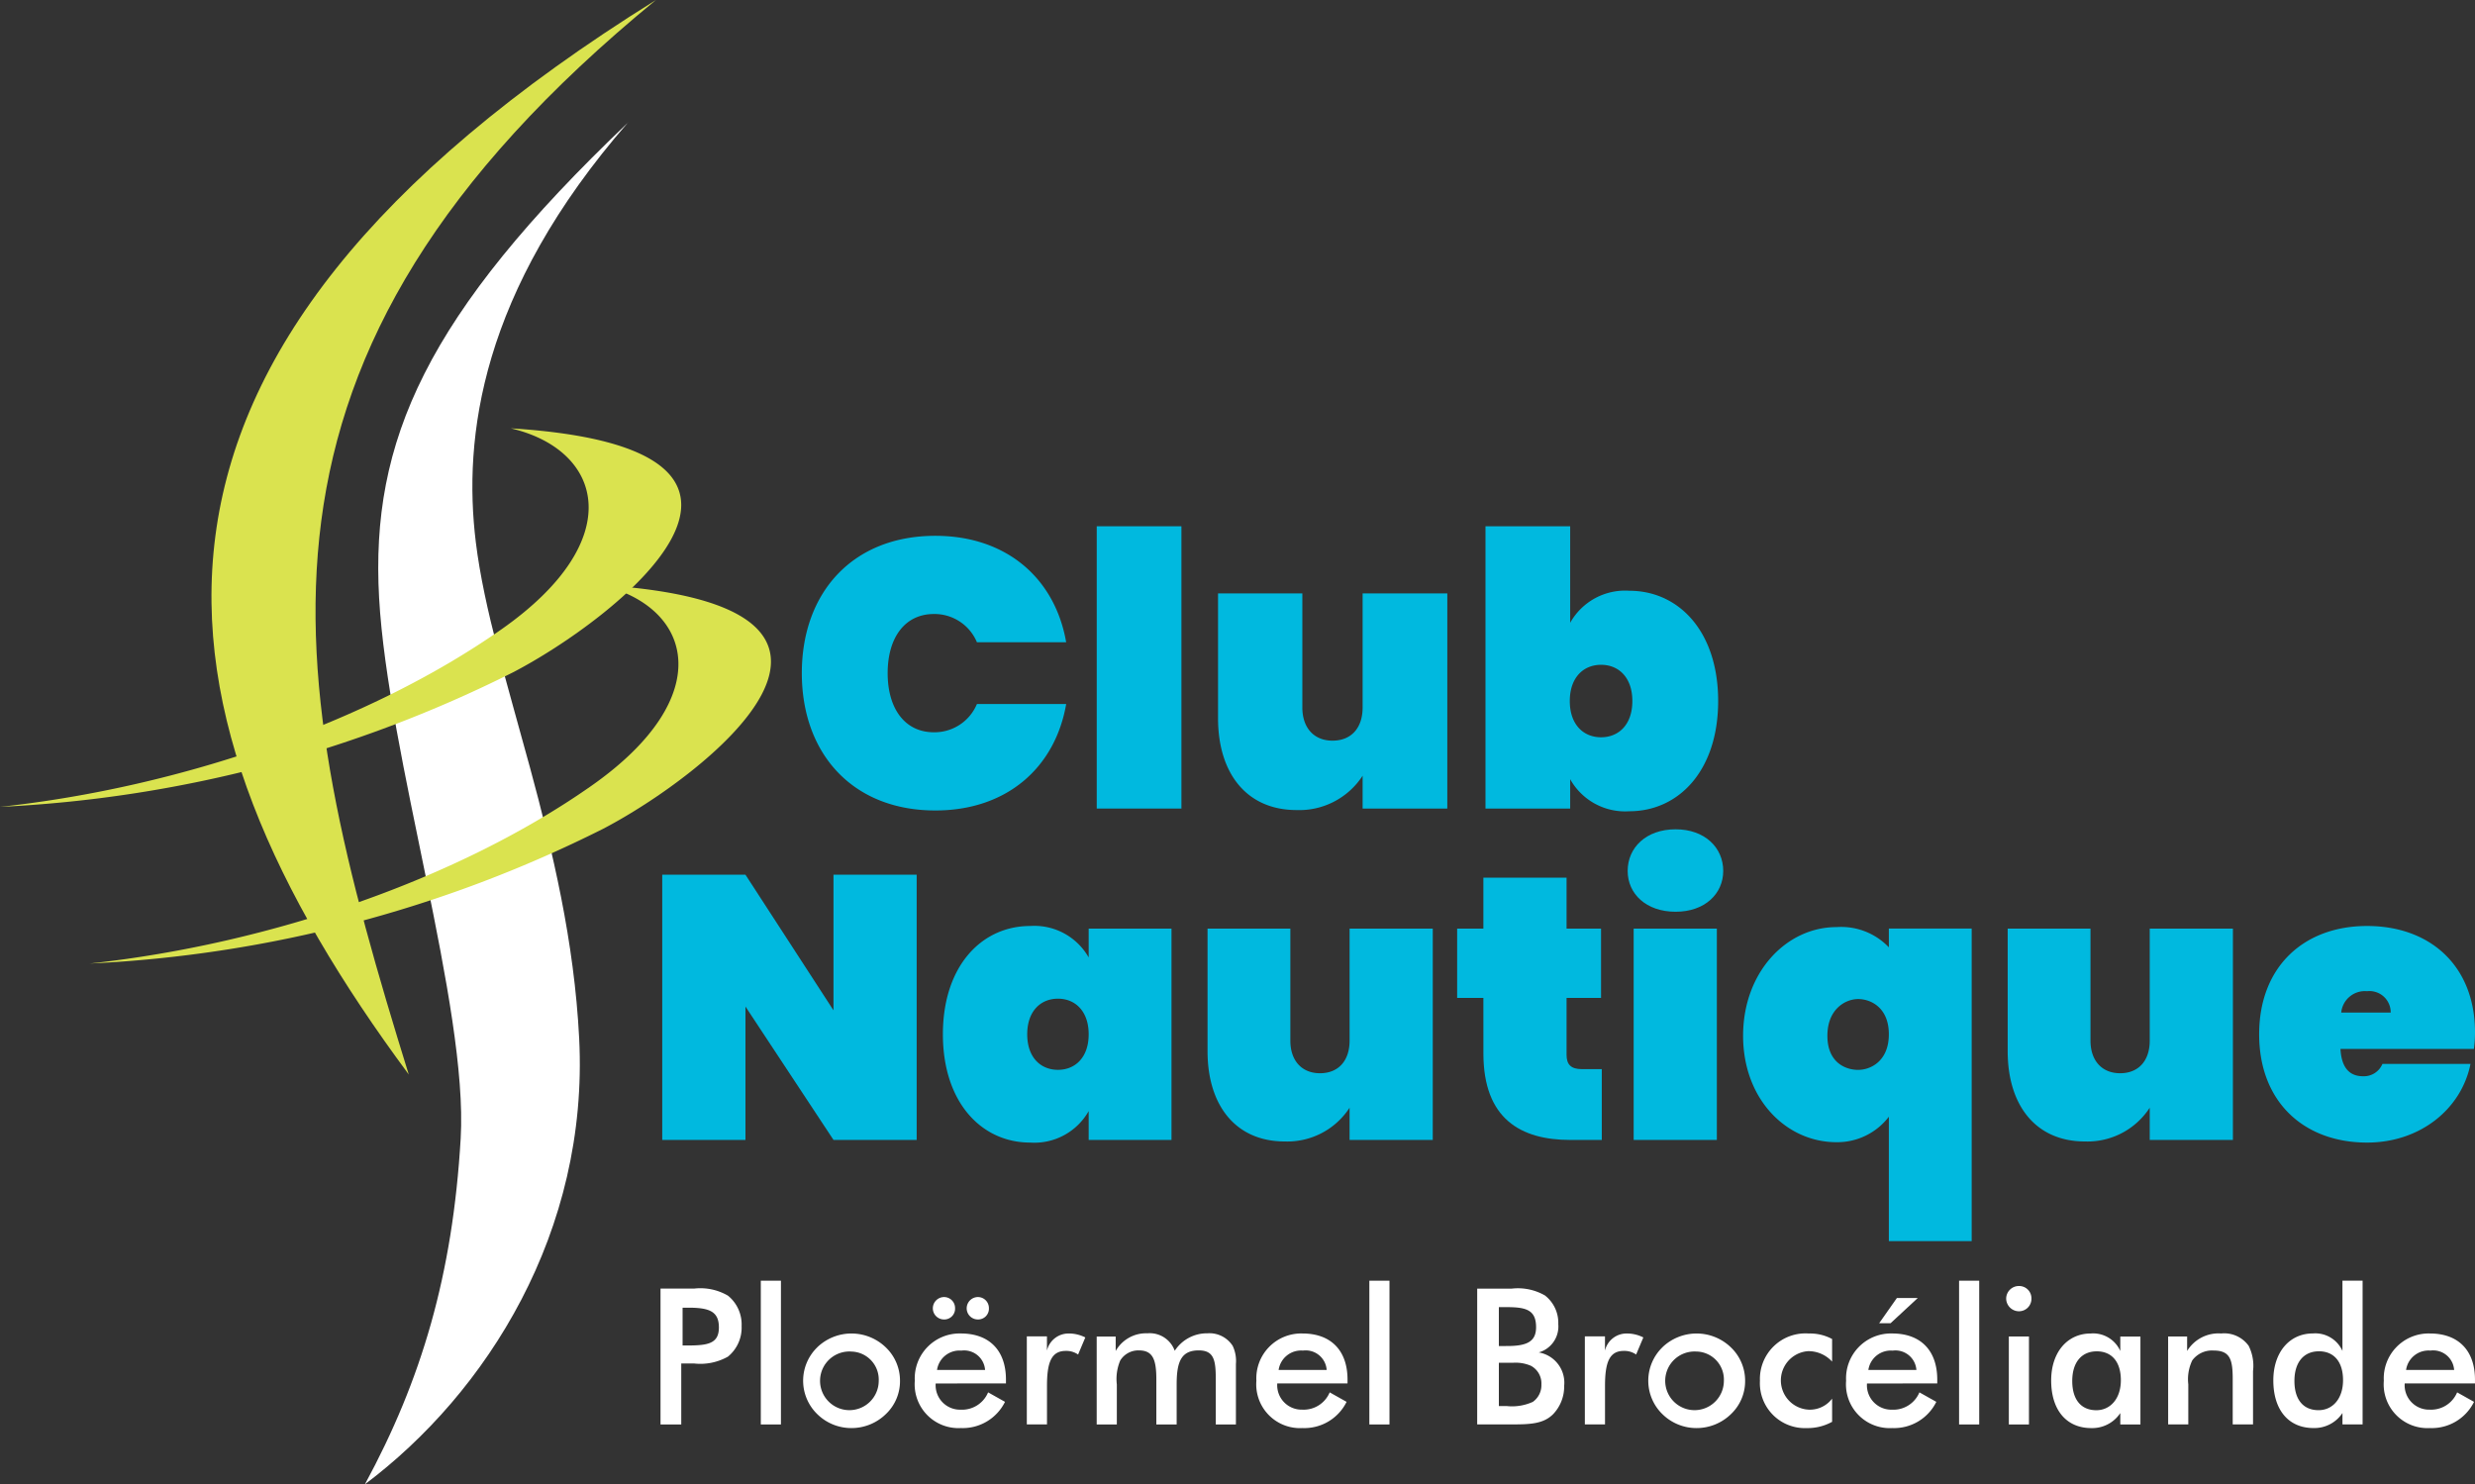
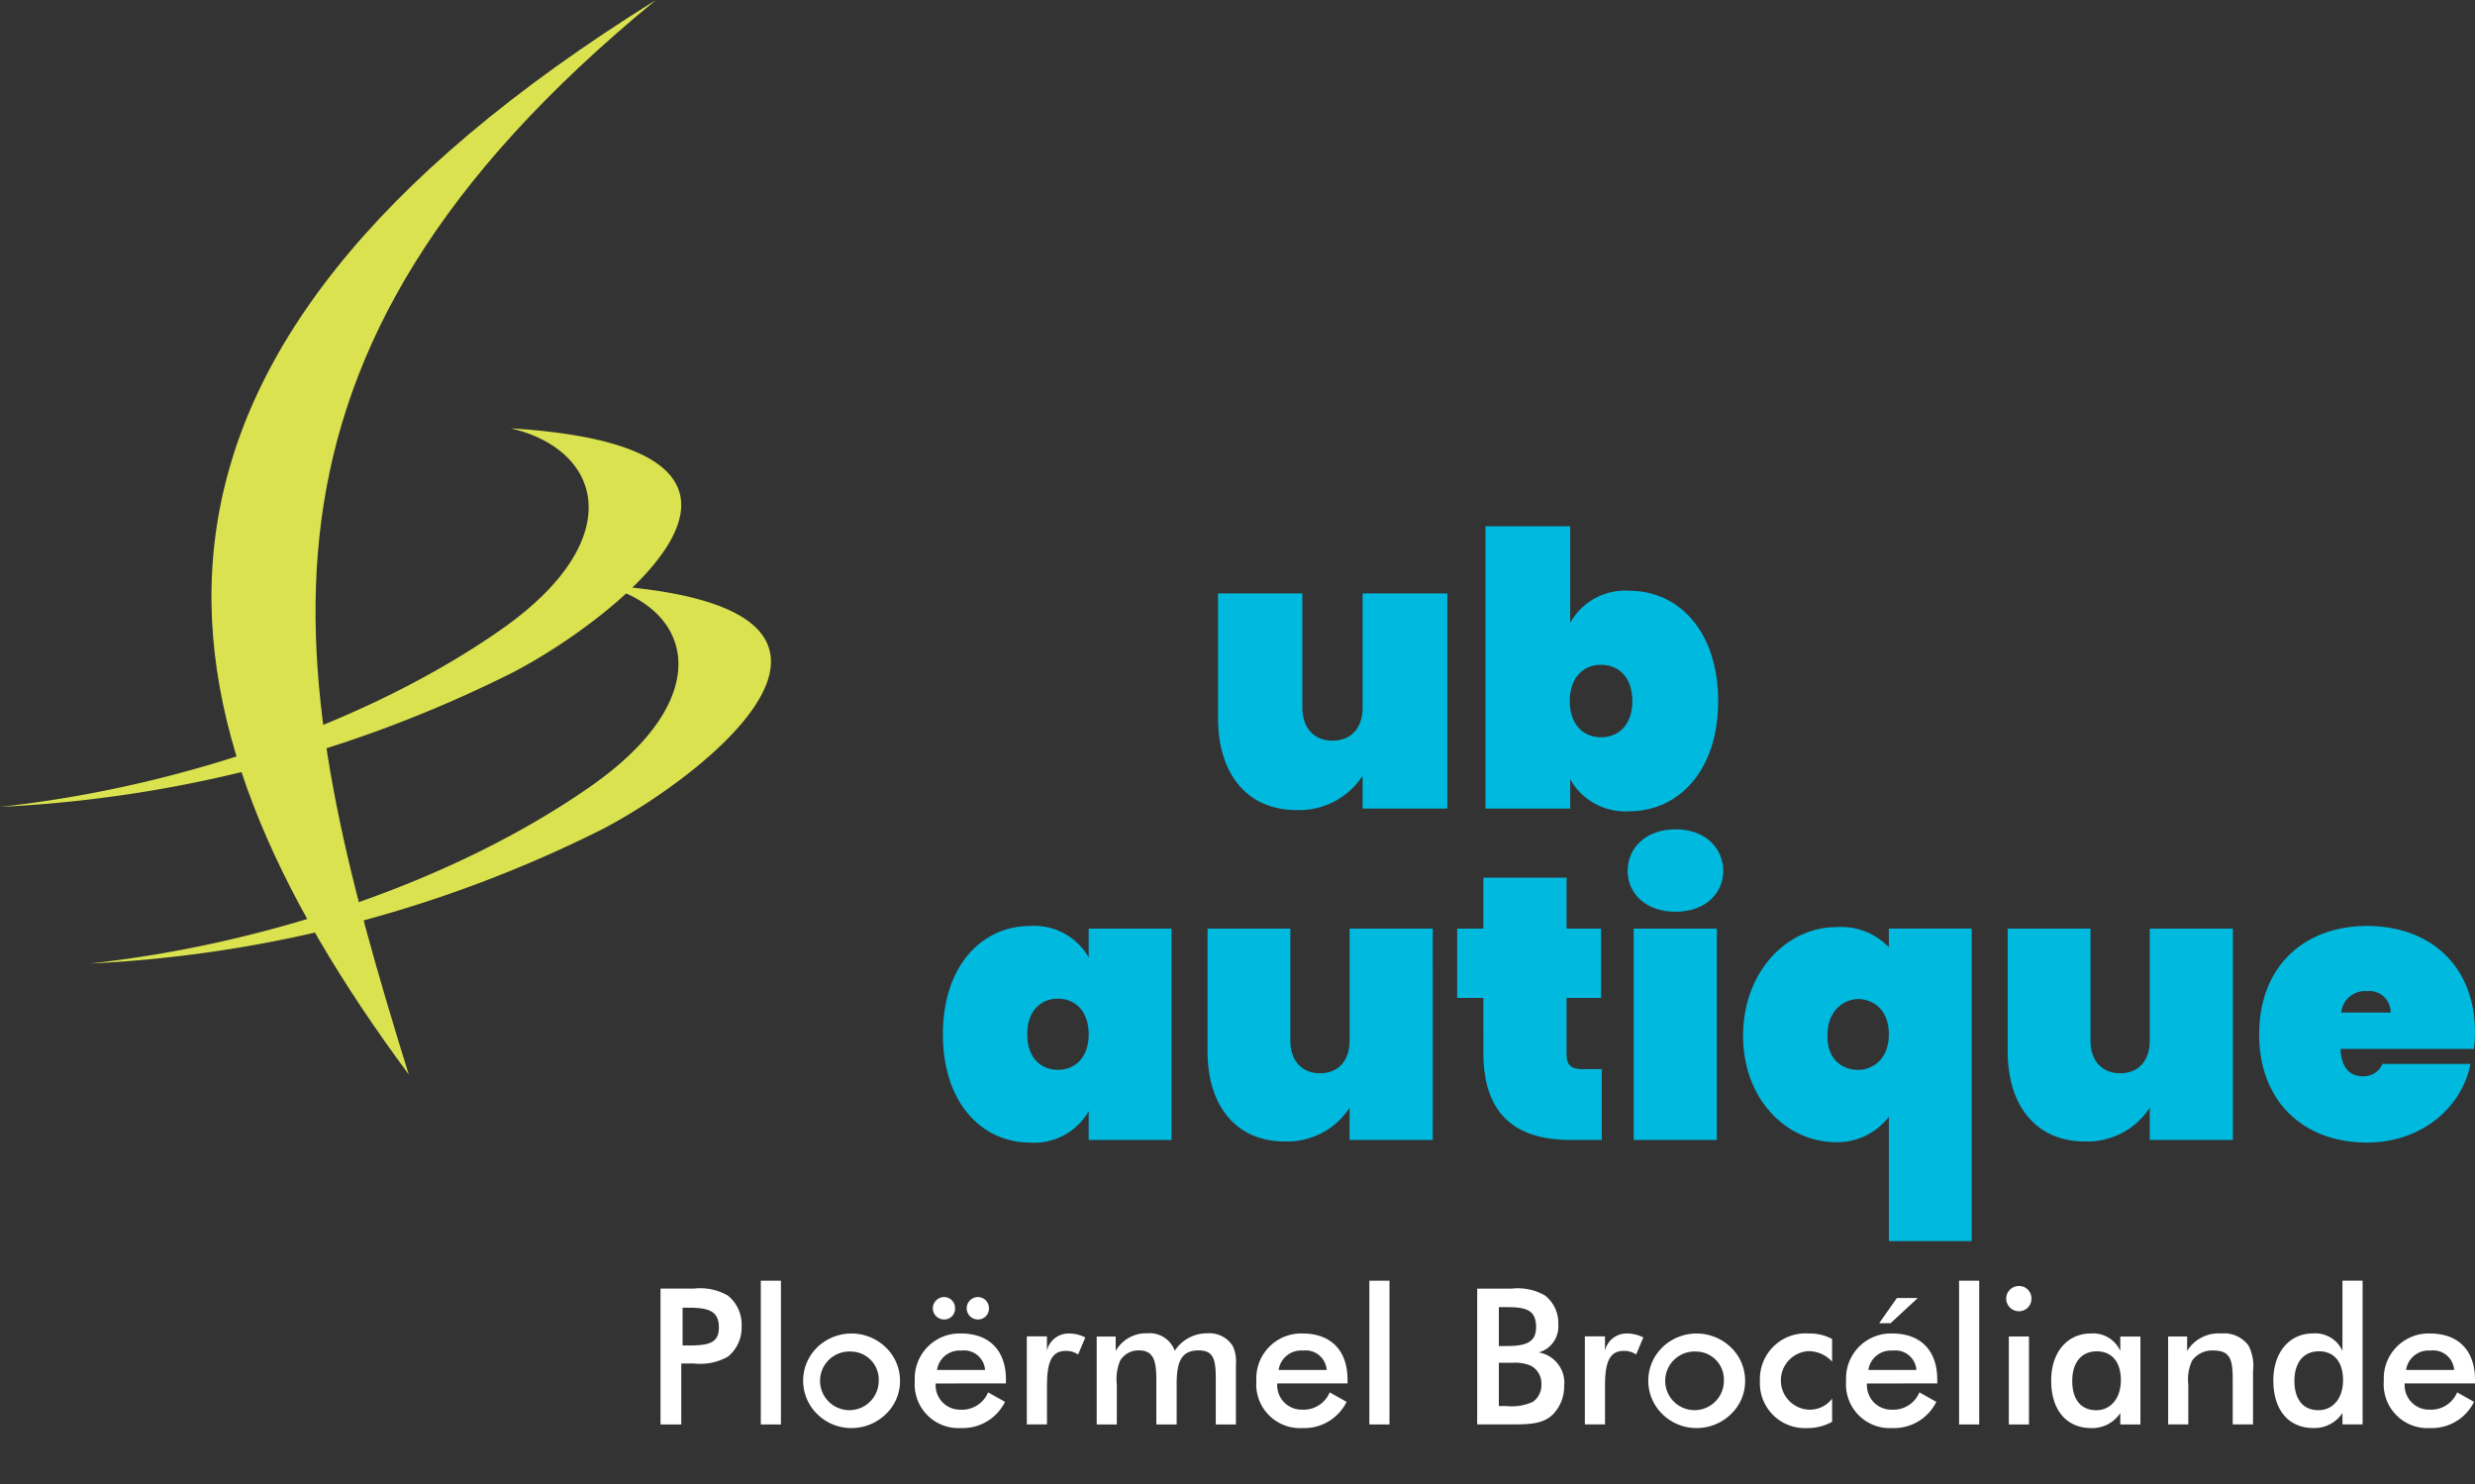
<svg xmlns="http://www.w3.org/2000/svg" id="Logo" width="250.67" height="150.331" viewBox="0 0 250.67 150.331">
  <rect x="0" y="0" width="250.67" height="150.331" fill="#333333" stroke="none" />
  <defs>
    <clipPath id="clip-path">
      <rect id="Rectangle_5" data-name="Rectangle 5" width="250.67" height="150.331" fill="#fff" />
    </clipPath>
  </defs>
  <g id="Groupe_1" data-name="Groupe 1" clip-path="url(#clip-path)">
    <path id="Tracé_1" data-name="Tracé 1" d="M68.479,143.259h-2.1V129.5h3.385a5.553,5.553,0,0,1,3.443.713,3.75,3.75,0,0,1,1.385,3.077,3.793,3.793,0,0,1-1.385,3.1,5.694,5.694,0,0,1-3.443.692H68.479Zm.712-8c2.058,0,3.1-.231,3.1-1.827,0-1.655-1.02-2-3.1-2h-.577v3.828Z" transform="translate(0.519 1.012)" fill="#fff" />
    <rect id="Rectangle_1" data-name="Rectangle 1" width="2.039" height="14.561" transform="translate(77.055 129.71)" fill="#fff" />
    <path id="Tracé_2" data-name="Tracé 2" d="M82.155,135.395a5,5,0,0,1,6.925.019,4.659,4.659,0,0,1,1.442,3.366,4.585,4.585,0,0,1-1.424,3.385,4.98,4.98,0,0,1-3.5,1.424,4.909,4.909,0,0,1-3.443-1.4,4.714,4.714,0,0,1,0-6.79m3.462.442a2.971,2.971,0,1,0,2.75,2.962,2.838,2.838,0,0,0-2.75-2.962" transform="translate(0.631 1.048)" fill="#fff" />
    <path id="Tracé_3" data-name="Tracé 3" d="M94.048,139.1a2.471,2.471,0,0,0,2.52,2.655A2.861,2.861,0,0,0,99.358,140l1.711.961a4.77,4.77,0,0,1-4.463,2.655,4.433,4.433,0,0,1-4.673-4.789,4.545,4.545,0,0,1,4.673-4.789c2.866,0,4.559,1.711,4.559,4.673v.385Zm.847-8.752a1.116,1.116,0,0,1,1.116,1.116,1.091,1.091,0,0,1-1.116,1.154,1.13,1.13,0,0,1-1.135-1.154,1.145,1.145,0,0,1,1.135-1.116m1.751,5.424a2.3,2.3,0,0,0-2.462,1.962h4.866a2.127,2.127,0,0,0-2.4-1.962m1.673-5.424a1.116,1.116,0,0,1,1.116,1.116,1.091,1.091,0,0,1-1.116,1.154,1.13,1.13,0,0,1-1.135-1.154,1.146,1.146,0,0,1,1.135-1.116" transform="translate(0.719 1.019)" fill="#fff" />
    <path id="Tracé_4" data-name="Tracé 4" d="M107.441,134.01a3.684,3.684,0,0,1,1.673.4l-.731,1.731a2.065,2.065,0,0,0-1.25-.367c-1.443,0-1.9,1.136-1.9,3.539v3.905H103.19V134.3h2.039v1.442a2.24,2.24,0,0,1,2.212-1.73" transform="translate(0.807 1.048)" fill="#fff" />
    <path id="Tracé_5" data-name="Tracé 5" d="M110.212,143.224v-8.906h1.924v1.461a3.533,3.533,0,0,1,3.212-1.788,2.691,2.691,0,0,1,2.769,1.77,3.886,3.886,0,0,1,3.309-1.77,2.8,2.8,0,0,1,2.558,1.269,3.572,3.572,0,0,1,.328,1.847v6.116h-2.039v-4.577c0-1.962-.193-2.924-1.731-2.924-1.77,0-2.231,1.154-2.231,3.443v4.058h-2.058v-4.577c0-2.02-.365-2.924-1.77-2.924a2.154,2.154,0,0,0-1.885,1.019,4.78,4.78,0,0,0-.347,2.424v4.058Z" transform="translate(0.862 1.048)" fill="#fff" />
    <path id="Tracé_6" data-name="Tracé 6" d="M128.375,139.068a2.472,2.472,0,0,0,2.521,2.655,2.858,2.858,0,0,0,2.789-1.751l1.712.962a4.772,4.772,0,0,1-4.463,2.654,4.433,4.433,0,0,1-4.674-4.789,4.545,4.545,0,0,1,4.674-4.789c2.866,0,4.558,1.711,4.558,4.674v.384Zm2.6-3.328a2.3,2.3,0,0,0-2.462,1.962h4.867a2.129,2.129,0,0,0-2.4-1.962" transform="translate(0.987 1.048)" fill="#fff" />
    <rect id="Rectangle_2" data-name="Rectangle 2" width="2.039" height="14.561" transform="translate(138.689 129.71)" fill="#fff" />
    <path id="Tracé_7" data-name="Tracé 7" d="M148.451,129.506h3.462a5.49,5.49,0,0,1,3.405.692,3.512,3.512,0,0,1,1.345,2.9,2.731,2.731,0,0,1-1.98,2.866,3.111,3.111,0,0,1,2.577,3.385,4.059,4.059,0,0,1-1.116,2.866c-.981.981-2.289,1.039-4.212,1.039h-3.482Zm3.04,5.809c2.019,0,2.923-.462,2.923-1.9,0-1.711-.942-2.038-2.923-2.038h-.847v3.943Zm-.078,6.078a5.1,5.1,0,0,0,2.674-.423,2.062,2.062,0,0,0,.866-1.751,2.023,2.023,0,0,0-1.058-1.9,3.9,3.9,0,0,0-1.808-.308h-1.442v4.386Z" transform="translate(1.161 1.012)" fill="#fff" />
    <path id="Tracé_8" data-name="Tracé 8" d="M163.521,134.01a3.68,3.68,0,0,1,1.672.4l-.73,1.731a2.067,2.067,0,0,0-1.251-.367c-1.443,0-1.9,1.136-1.9,3.539v3.905H159.27V134.3h2.038v1.442a2.241,2.241,0,0,1,2.213-1.73" transform="translate(1.245 1.048)" fill="#fff" />
    <path id="Tracé_9" data-name="Tracé 9" d="M167.085,135.395a5,5,0,0,1,6.925.019,4.659,4.659,0,0,1,1.442,3.366,4.588,4.588,0,0,1-1.423,3.385,4.982,4.982,0,0,1-3.5,1.424,4.91,4.91,0,0,1-3.443-1.4,4.717,4.717,0,0,1,0-6.79m3.463.442A2.971,2.971,0,1,0,173.3,138.8a2.838,2.838,0,0,0-2.749-2.962" transform="translate(1.295 1.048)" fill="#fff" />
    <path id="Tracé_10" data-name="Tracé 10" d="M181.729,135.8a2.968,2.968,0,0,0,.1,5.925,2.83,2.83,0,0,0,2.346-1.116v2.346a5.119,5.119,0,0,1-2.578.635,4.55,4.55,0,0,1-4.732-4.79,4.616,4.616,0,0,1,4.943-4.789,4.729,4.729,0,0,1,2.366.558v2.289a3.24,3.24,0,0,0-2.443-1.058" transform="translate(1.383 1.048)" fill="#fff" />
    <path id="Tracé_11" data-name="Tracé 11" d="M187.64,139.1a2.472,2.472,0,0,0,2.521,2.655A2.86,2.86,0,0,0,192.95,140l1.712.961a4.771,4.771,0,0,1-4.463,2.655,4.433,4.433,0,0,1-4.674-4.789,4.546,4.546,0,0,1,4.674-4.79c2.866,0,4.558,1.712,4.558,4.674v.385Zm2.6-3.328a2.3,2.3,0,0,0-2.462,1.962h4.867a2.129,2.129,0,0,0-2.4-1.962m.423-5.328h2.115L190.026,133h-1.154Z" transform="translate(1.45 1.02)" fill="#fff" />
    <rect id="Rectangle_3" data-name="Rectangle 3" width="2.039" height="14.561" transform="translate(198.417 129.71)" fill="#fff" />
    <path id="Tracé_12" data-name="Tracé 12" d="M202.9,129.239a1.245,1.245,0,0,1,1.27,1.269,1.261,1.261,0,0,1-1.27,1.289,1.3,1.3,0,0,1-1.289-1.289,1.285,1.285,0,0,1,1.289-1.269m-1.02,5.116h2.039v8.906H201.88Z" transform="translate(1.576 1.01)" fill="#fff" />
    <path id="Tracé_13" data-name="Tracé 13" d="M213.134,143.223V142.07a3.41,3.41,0,0,1-2.943,1.52c-2.482,0-4.058-1.789-4.058-4.827,0-2.866,1.654-4.752,4-4.752a3.011,3.011,0,0,1,3,1.77v-1.461h2.039v8.905Zm-2.386-7.405c-1.539,0-2.481,1.116-2.481,3,0,1.9.9,2.963,2.443,2.963,1.4,0,2.481-1.154,2.481-3.04,0-1.865-.923-2.924-2.443-2.924" transform="translate(1.612 1.048)" fill="#fff" />
    <path id="Tracé_14" data-name="Tracé 14" d="M217.887,134.317h1.924v1.461a3.724,3.724,0,0,1,3.443-1.769,3.048,3.048,0,0,1,2.79,1.25,4.51,4.51,0,0,1,.442,2.559v5.4h-2.058v-4.577c0-1.981-.251-2.906-1.943-2.906a2.485,2.485,0,0,0-2.155,1,4.409,4.409,0,0,0-.4,2.424v4.058h-2.04Z" transform="translate(1.703 1.048)" fill="#fff" />
    <path id="Tracé_15" data-name="Tracé 15" d="M237.5,128.7v14.561h-2.039v-1.154a3.409,3.409,0,0,1-2.944,1.52c-2.481,0-4.058-1.789-4.058-4.827,0-2.866,1.655-4.752,4-4.752a3.011,3.011,0,0,1,3,1.77V128.7Zm-4.424,7.156c-1.539,0-2.481,1.116-2.481,3,0,1.9.9,2.963,2.443,2.963,1.423,0,2.481-1.154,2.481-3.04,0-1.865-.923-2.924-2.443-2.924" transform="translate(1.786 1.006)" fill="#fff" />
    <path id="Tracé_16" data-name="Tracé 16" d="M241.678,139.068a2.471,2.471,0,0,0,2.52,2.655,2.86,2.86,0,0,0,2.79-1.751l1.712.962a4.772,4.772,0,0,1-4.464,2.654,4.434,4.434,0,0,1-4.674-4.789,4.545,4.545,0,0,1,4.674-4.789c2.866,0,4.559,1.711,4.559,4.674v.384Zm2.6-3.328a2.3,2.3,0,0,0-2.462,1.962h4.868a2.129,2.129,0,0,0-2.406-1.962" transform="translate(1.873 1.048)" fill="#fff" />
    <path id="Tracé_17" data-name="Tracé 17" d="M66.268,0C7.849,36.357,14.046,72.136,41.231,108.823,28.589,68.087,21.9,36.357,66.268,0" transform="translate(0.166)" fill="#dae34f" />
-     <path id="Tracé_18" data-name="Tracé 18" d="M63.339,12.3C42.847,31.8,37.226,44.578,38.108,60.443s9.035,41.535,8.264,54.757c-.807,13.814-3.967,24.458-9.7,35.035,12.34-9.255,22.694-25.585,21.7-45.171-.991-19.61-8.814-36.8-10.467-50.239-1.3-10.573.441-25.34,15.426-42.527" transform="translate(0.287 0.096)" fill="#fff" />
    <path id="Tracé_19" data-name="Tracé 19" d="M51.726,43.044C61.1,45.234,63.68,54.364,50.79,63.4,37.386,72.793,18.343,79.4,0,81.384A129.425,129.425,0,0,0,51.974,67.751C62.138,62.462,84.7,45.11,51.726,43.044" transform="translate(0 0.337)" fill="#dae34f" />
    <path id="Tracé_20" data-name="Tracé 20" d="M60.745,58.786c9.379,2.19,11.954,11.32-.936,20.355-13.4,9.394-32.447,16-50.79,17.986A129.425,129.425,0,0,0,60.993,83.493c10.164-5.289,32.722-22.641-.248-24.707" transform="translate(0.071 0.46)" fill="#dae34f" />
-     <path id="Tracé_21" data-name="Tracé 21" d="M94.1,53.847c7.225,0,12.131,4.328,13.252,10.779H98.313a4.657,4.657,0,0,0-4.366-2.859c-2.9,0-4.674,2.357-4.674,5.989s1.777,5.988,4.674,5.988a4.655,4.655,0,0,0,4.366-2.859h9.041c-1.121,6.452-6.027,10.78-13.252,10.78-8.384,0-13.523-5.758-13.523-13.909S85.718,53.847,94.1,53.847" transform="translate(0.63 0.421)" fill="#00b9df" />
-     <rect id="Rectangle_4" data-name="Rectangle 4" width="8.578" height="28.59" transform="translate(111.078 53.301)" fill="#00b9df" />
    <path id="Tracé_22" data-name="Tracé 22" d="M145.627,81.426H137.05V78.1a7.646,7.646,0,0,1-6.684,3.478c-5.022,0-7.959-3.67-7.959-9.312V59.636h8.538V71.188c0,2.086,1.2,3.361,3.053,3.361,1.893,0,3.052-1.275,3.052-3.361V59.636h8.578Z" transform="translate(0.957 0.466)" fill="#00b9df" />
    <path id="Tracé_23" data-name="Tracé 23" d="M163.85,59.419c5.023,0,9,4.134,9,11.166s-3.979,11.166-9,11.166a6.372,6.372,0,0,1-5.988-3.246v2.975h-8.578V52.889h8.578v9.775a6.373,6.373,0,0,1,5.988-3.245m-2.859,7.5c-1.778,0-3.168,1.275-3.168,3.67s1.39,3.67,3.168,3.67,3.168-1.275,3.168-3.67-1.39-3.67-3.168-3.67" transform="translate(1.167 0.413)" fill="#00b9df" />
-     <path id="Tracé_24" data-name="Tracé 24" d="M92.322,87.9v26.871H83.9l-8.919-13.512v13.512H66.552V87.9h8.425l8.919,13.74V87.9Z" transform="translate(0.52 0.687)" fill="#00b9df" />
    <path id="Tracé_25" data-name="Tracé 25" d="M103.6,93.057a6.322,6.322,0,0,1,5.921,3.188V93.323h8.388v21.405h-8.388v-2.923a6.321,6.321,0,0,1-5.921,3.189c-4.934,0-8.844-4.062-8.844-10.968S98.67,93.057,103.6,93.057m2.81,7.363c-1.747,0-3.113,1.253-3.113,3.606s1.367,3.6,3.113,3.6,3.111-1.252,3.111-3.6-1.367-3.606-3.111-3.606" transform="translate(0.741 0.728)" fill="#00b9df" />
    <path id="Tracé_26" data-name="Tracé 26" d="M144.162,114.726h-8.425v-3.264a7.513,7.513,0,0,1-6.566,3.417c-4.934,0-7.819-3.606-7.819-9.147V93.32h8.387v11.349c0,2.049,1.177,3.3,3,3.3,1.859,0,3-1.253,3-3.3V93.32h8.425Z" transform="translate(0.949 0.73)" fill="#00b9df" />
    <path id="Tracé_27" data-name="Tracé 27" d="M149.093,100.382h-2.657V93.361h2.657V88.2h8.425v5.161h3.492v7.021h-3.492v5.769c0,.987.456,1.442,1.556,1.442h2.012v7.173H157.9c-5.01,0-8.805-2.124-8.805-8.767Z" transform="translate(1.145 0.69)" fill="#00b9df" />
    <path id="Tracé_28" data-name="Tracé 28" d="M163.572,87.554c0-2.352,1.86-4.213,4.859-4.213,2.96,0,4.82,1.86,4.82,4.213,0,2.316-1.86,4.137-4.82,4.137-3,0-4.859-1.821-4.859-4.137m.608,5.845h8.425v21.406H164.18Z" transform="translate(1.279 0.652)" fill="#00b9df" />
    <path id="Tracé_29" data-name="Tracé 29" d="M184.623,93.171a6.663,6.663,0,0,1,5.313,2.049v-1.9h8.388v31.654h-8.388v-12.6a6.572,6.572,0,0,1-5.313,2.581c-5.048,0-9.45-4.327-9.45-10.78s4.4-11.005,9.45-11.005m2.2,7.287c-1.253,0-3.112.987-3.112,3.719s1.859,3.455,3.112,3.455,3.112-.874,3.112-3.606-1.859-3.568-3.112-3.568" transform="translate(1.369 0.728)" fill="#00b9df" />
    <path id="Tracé_30" data-name="Tracé 30" d="M224.573,114.726h-8.425v-3.264a7.513,7.513,0,0,1-6.566,3.417c-4.934,0-7.819-3.606-7.819-9.147V93.32h8.387v11.349c0,2.049,1.177,3.3,3,3.3,1.859,0,3-1.253,3-3.3V93.32h8.425Z" transform="translate(1.577 0.73)" fill="#00b9df" />
    <path id="Tracé_31" data-name="Tracé 31" d="M237.965,114.994c-6.415,0-10.931-4.137-10.931-10.968s4.516-10.969,10.931-10.969,10.93,4.062,10.93,10.779a12.4,12.4,0,0,1-.113,1.67H235.27c.114,2.164,1.139,2.77,2.278,2.77a2.039,2.039,0,0,0,1.973-1.252h8.918c-.91,4.554-5.086,7.97-10.474,7.97m-2.619-13.17h5.011a2.152,2.152,0,0,0-2.392-2.163,2.411,2.411,0,0,0-2.619,2.163" transform="translate(1.775 0.728)" fill="#00b9df" />
  </g>
</svg>